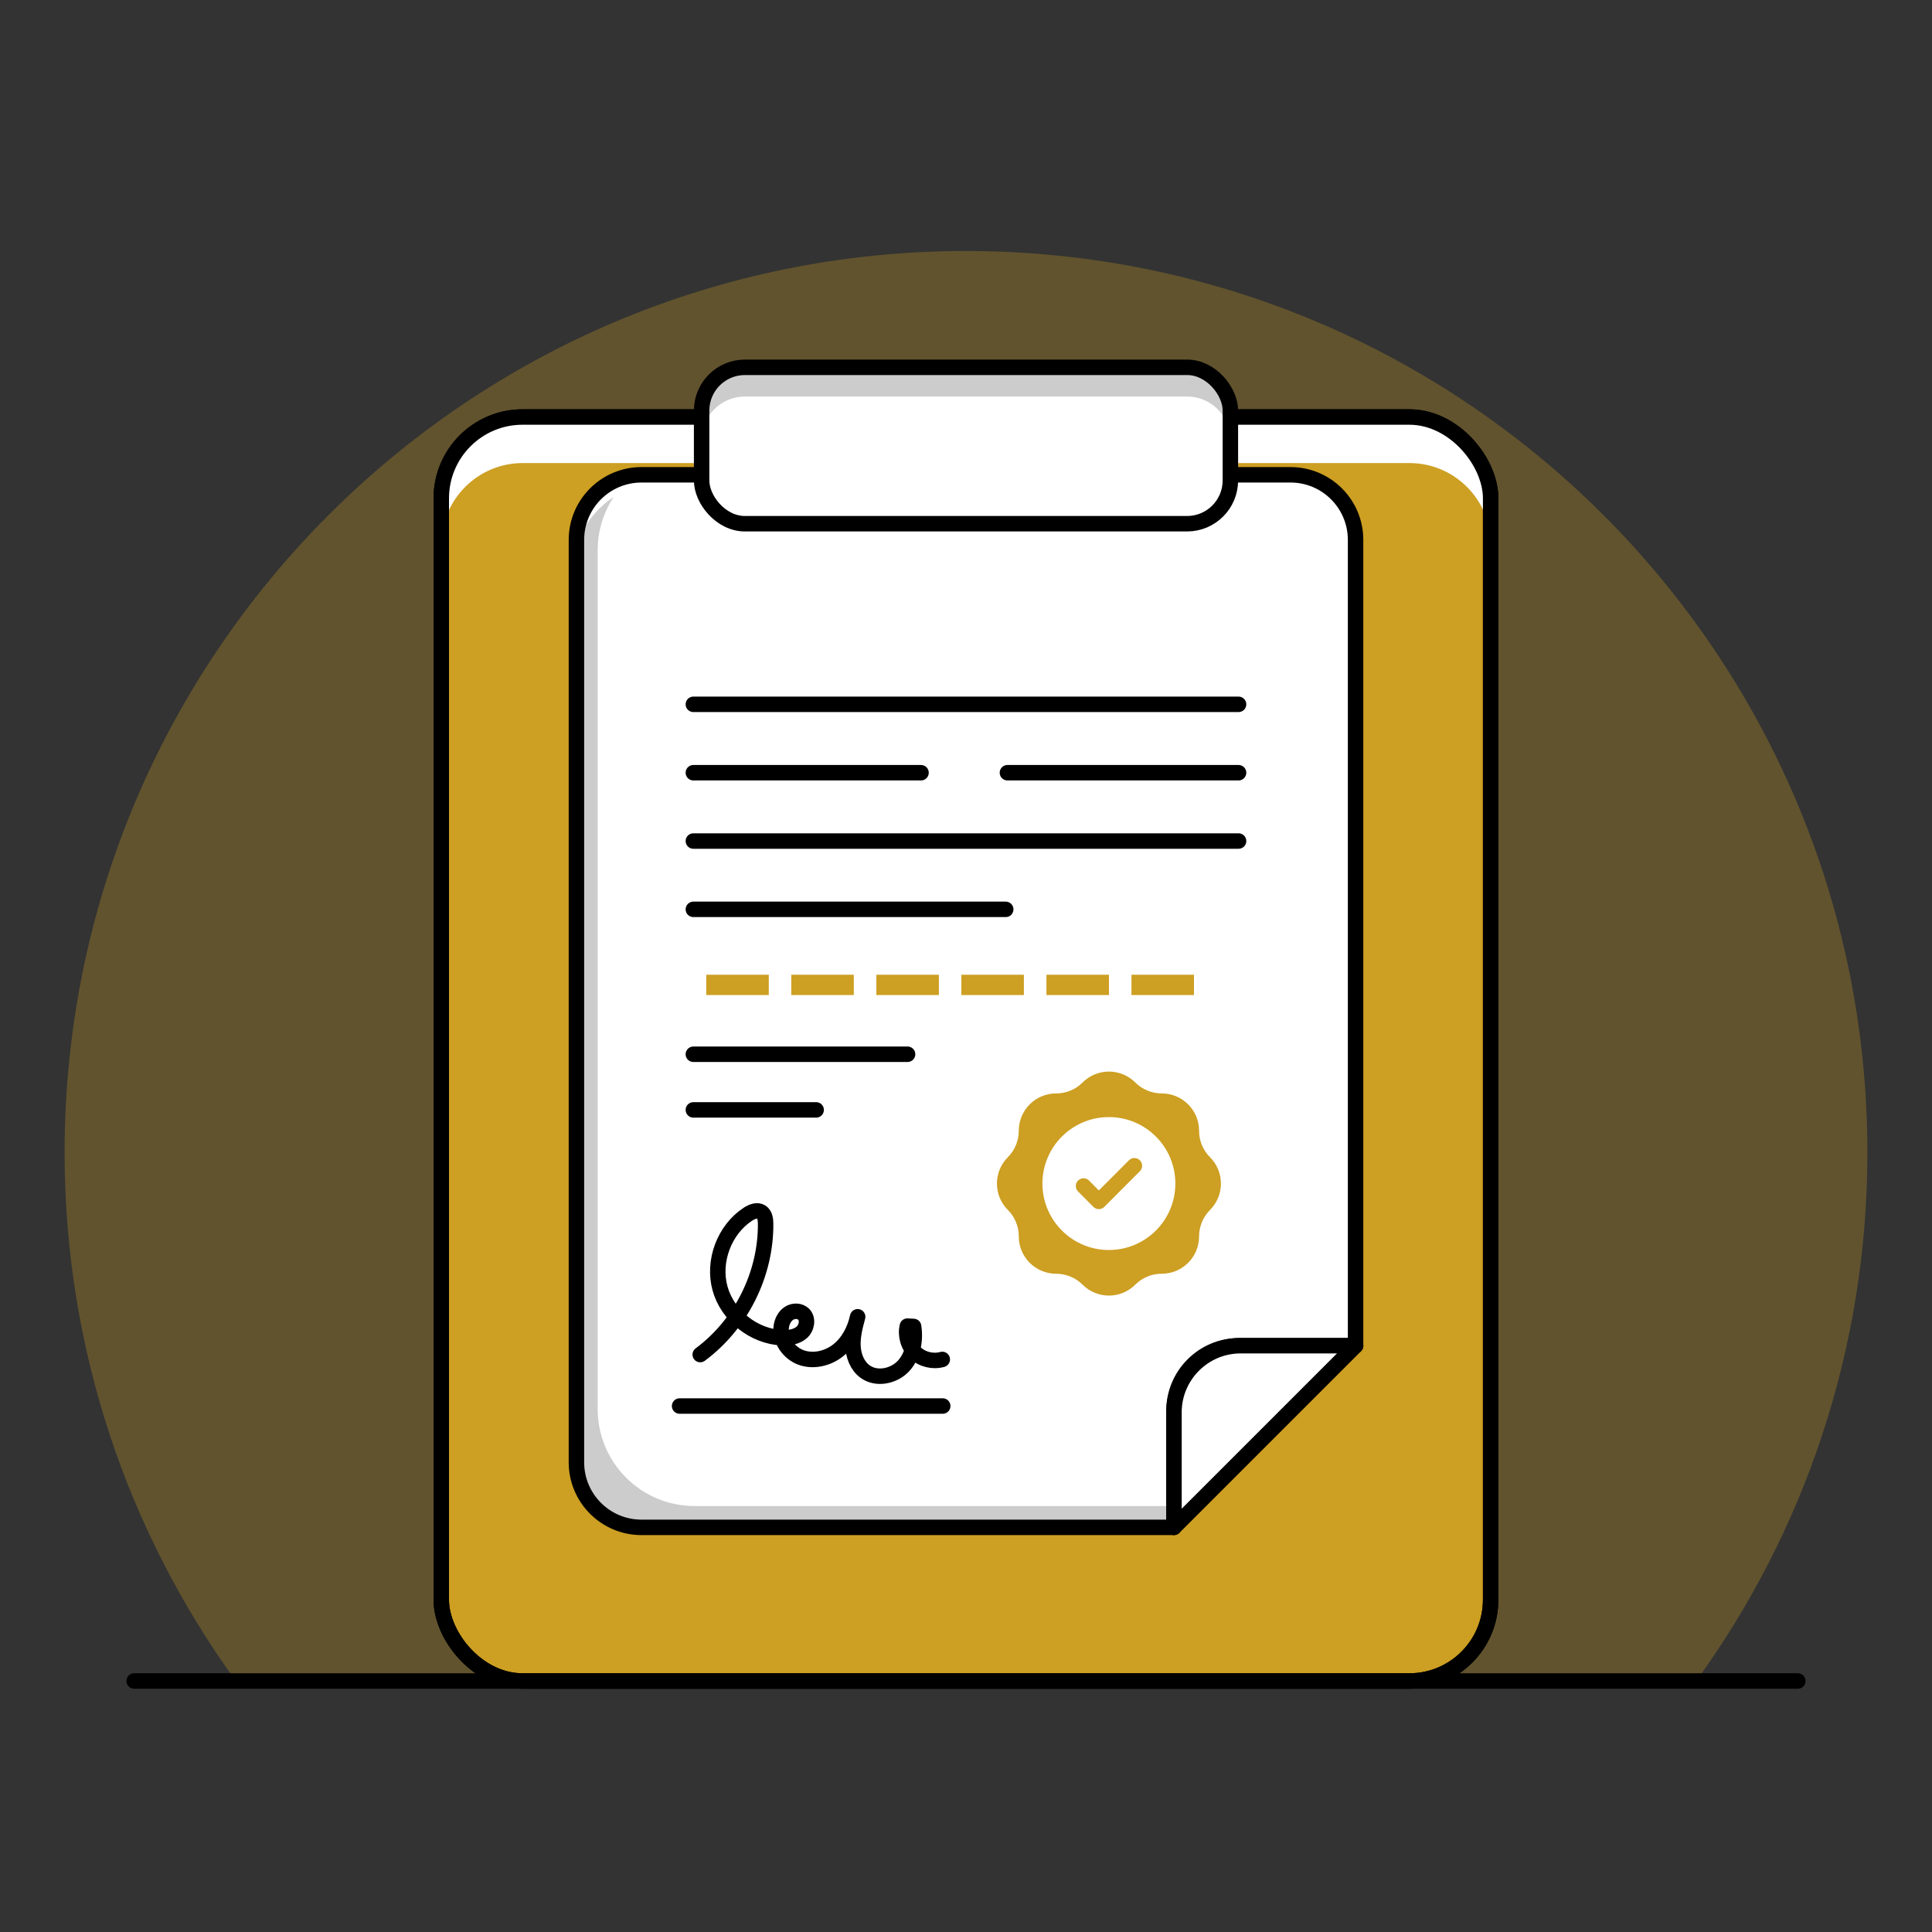
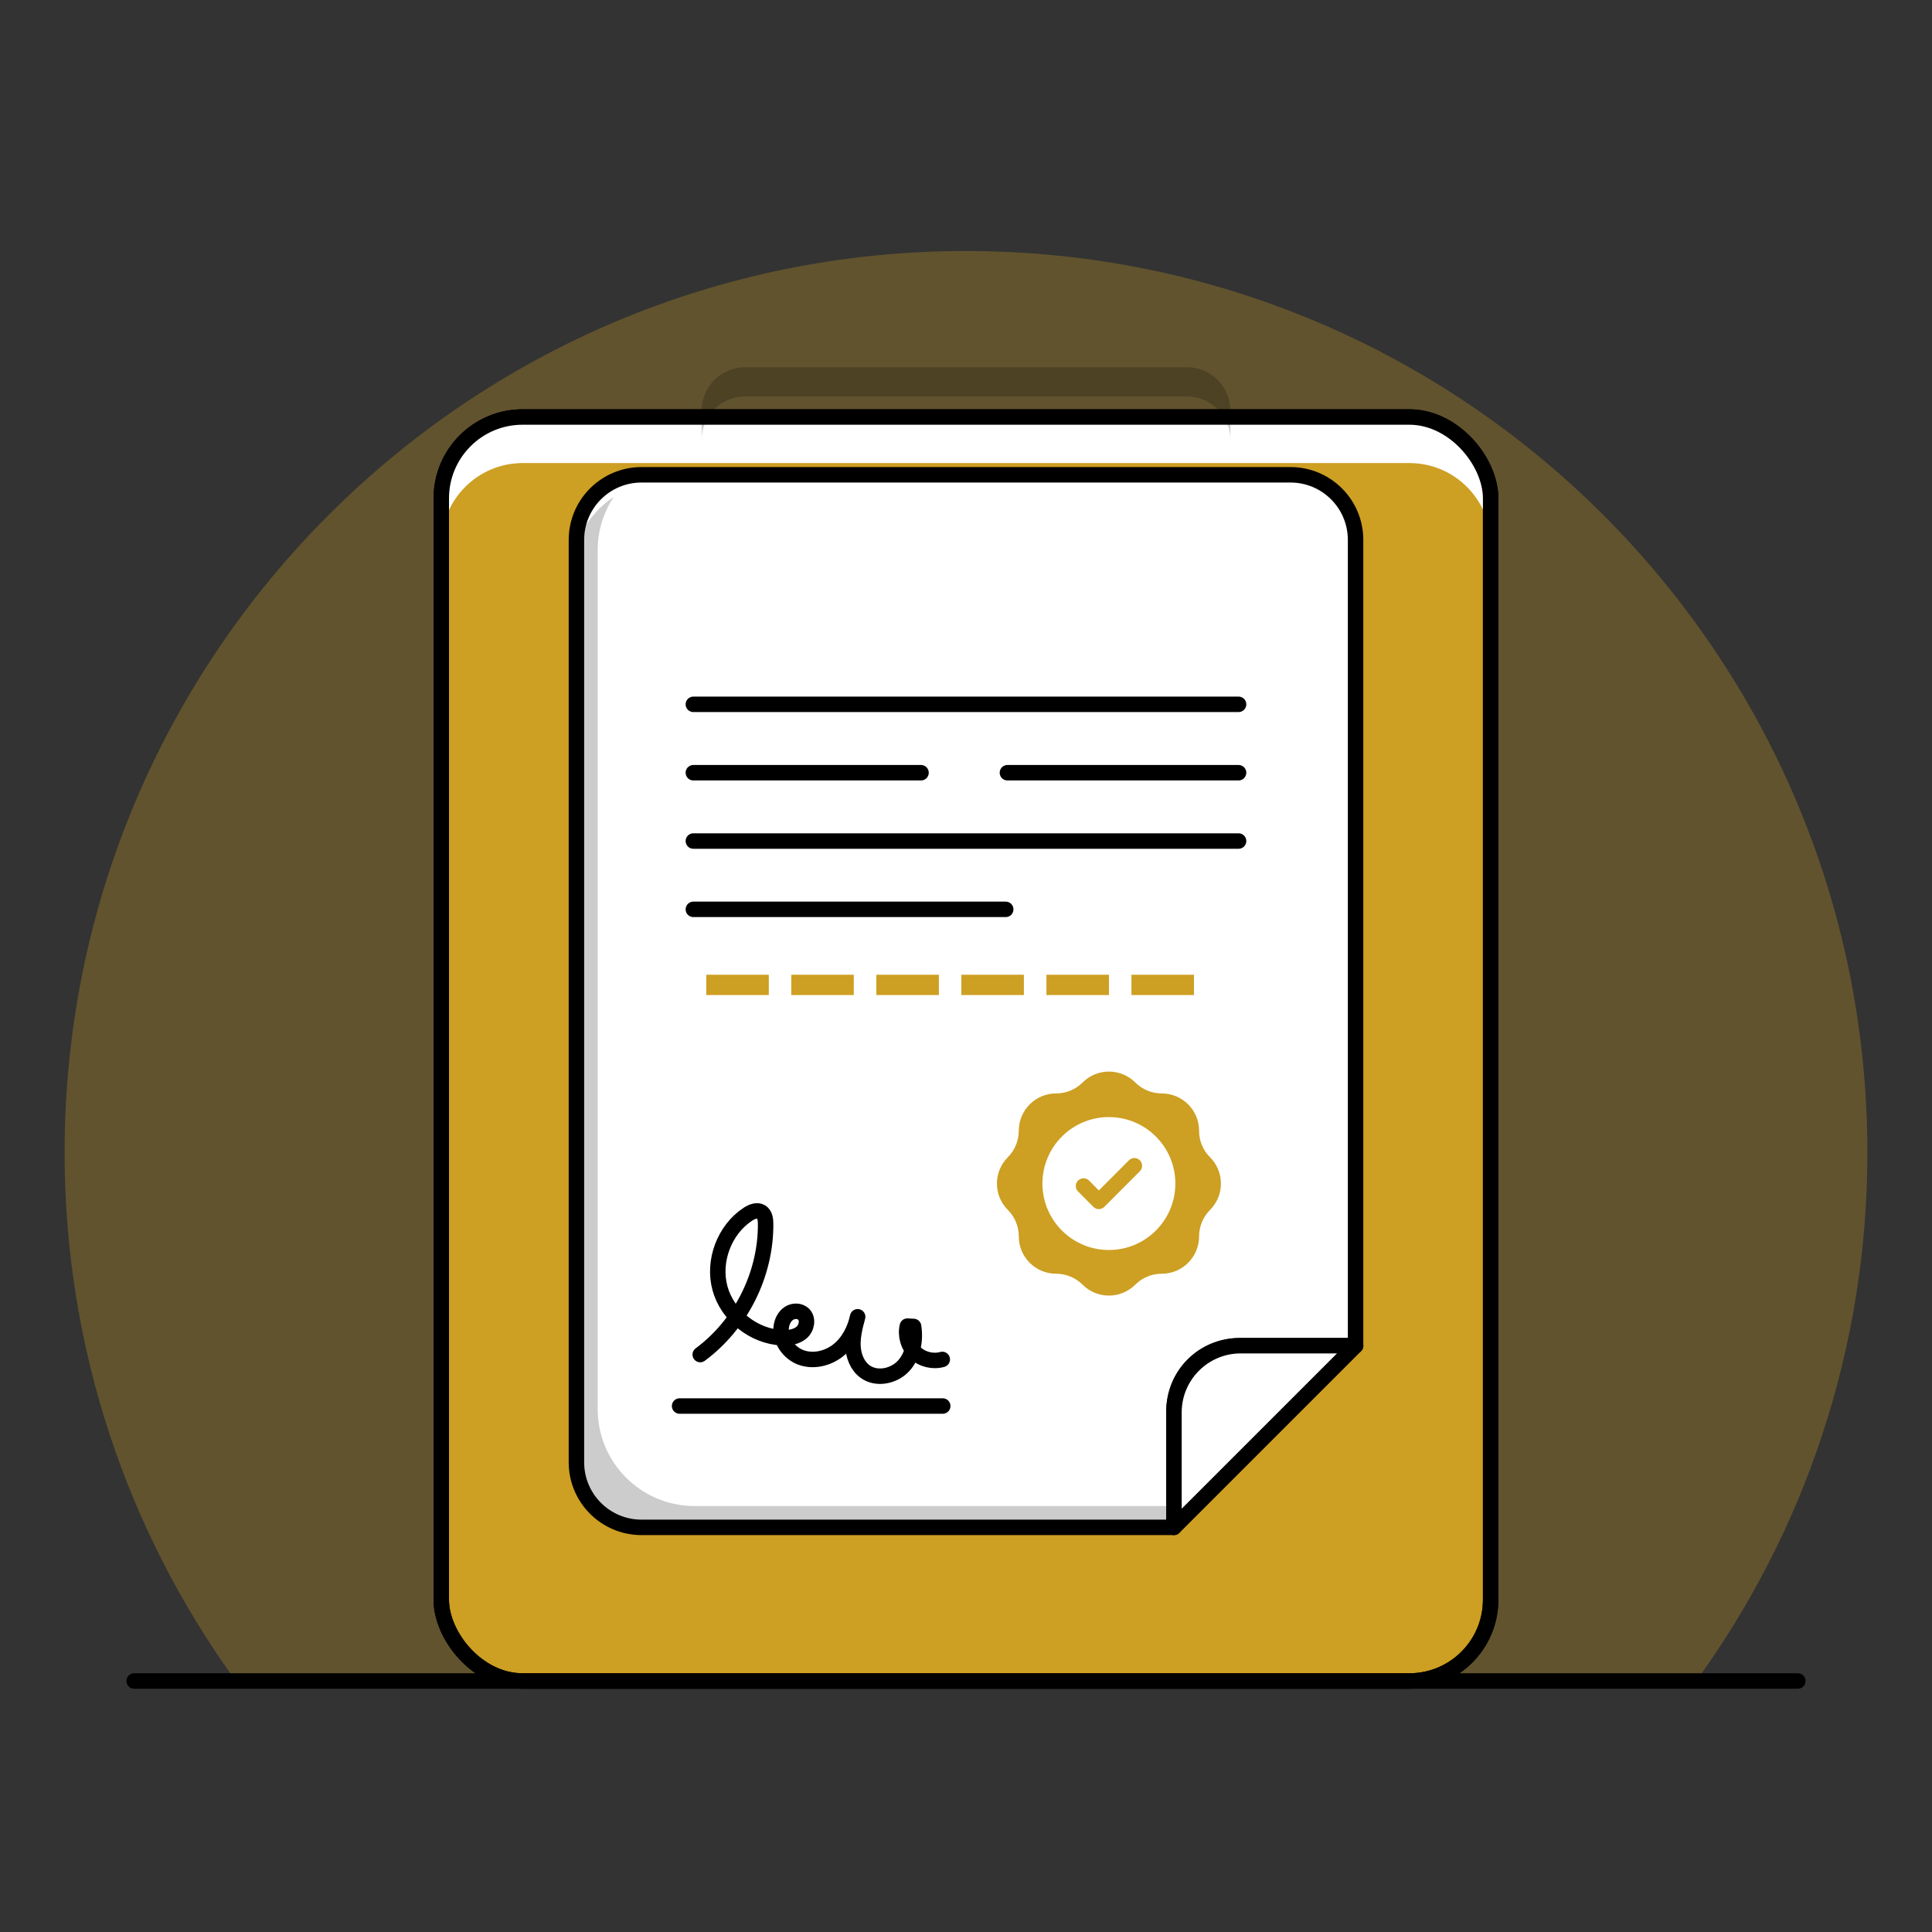
<svg xmlns="http://www.w3.org/2000/svg" id="Layer_1" data-name="Layer 1" viewBox="0 0 250 250">
  <rect x="0" y="0" width="250" height="250" fill="#333333" stroke="none" />
  <defs>
    <style>
      .cls-1 {
        stroke: #cd9f22;
      }

      .cls-1, .cls-2, .cls-3, .cls-4 {
        stroke-linecap: round;
        stroke-linejoin: round;
        stroke-width: 2px;
      }

      .cls-1, .cls-4 {
        fill: none;
      }

      .cls-5, .cls-2 {
        fill: #fff;
      }

      .cls-6 {
        opacity: .2;
      }

      .cls-7, .cls-8, .cls-3 {
        fill: #cd9f22;
      }

      .cls-8 {
        opacity: .3;
      }

      .cls-2, .cls-3, .cls-4 {
        stroke: #000;
      }
    </style>
  </defs>
  <path class="cls-8" d="m241.64,149.12c0,25.55-8.22,49.18-22.16,68.4H30.52c-13.94-19.22-22.16-42.85-22.16-68.4,0-64.42,52.22-116.64,116.64-116.64s116.64,52.22,116.64,116.64Z" />
  <line class="cls-2" x1="17.36" y1="217.52" x2="232.64" y2="217.52" />
  <g>
    <g>
      <rect class="cls-3" x="57.1" y="53.96" width="135.79" height="163.56" rx="10.52" ry="10.52" />
      <path class="cls-5" d="m192.9,64.48v5.96c0-5.81-4.71-10.52-10.52-10.52h-114.74c-5.81,0-10.52,4.71-10.52,10.52v-5.96c0-5.81,4.71-10.52,10.52-10.52h114.74c5.81,0,10.52,4.71,10.52,10.52Z" />
      <rect class="cls-4" x="57.1" y="53.96" width="135.79" height="163.56" rx="10.52" ry="10.52" />
      <g>
        <path class="cls-2" d="m175.41,174.14v-104.28c0-4.65-3.77-8.42-8.42-8.42h-83.98c-4.65,0-8.42,3.77-8.42,8.42v119.36c0,4.65,3.77,8.42,8.42,8.42h68.9v-15.08c0-4.65,3.77-8.42,8.42-8.42h15.08Z" />
        <path class="cls-6" d="m151.15,194.88v3.51h-64.77c-6.94,0-12.55-5.62-12.55-12.55v-111.11c0-4.36,2.22-8.19,5.6-10.44-1.33,1.98-2.09,4.36-2.09,6.93v111.11c0,6.93,5.61,12.55,12.55,12.55h61.25Z" />
        <path class="cls-2" d="m151.91,197.64v-14.87c0-4.77,3.87-8.64,8.64-8.64h14.87l-23.5,23.5Z" />
      </g>
-       <rect class="cls-2" x="90.79" y="47.53" width="68.42" height="20.24" rx="5.6" ry="5.6" />
      <path class="cls-6" d="m159.21,53.13v3.79c0-3.09-2.51-5.61-5.6-5.61h-57.22c-3.09,0-5.6,2.52-5.6,5.61v-3.79c0-3.09,2.51-5.61,5.6-5.61h57.22c3.09,0,5.6,2.52,5.6,5.61Z" />
    </g>
    <g>
      <rect class="cls-7" x="91.39" y="126.13" width="8.09" height="2.63" />
      <rect class="cls-7" x="102.39" y="126.13" width="8.09" height="2.63" />
      <rect class="cls-7" x="113.4" y="126.13" width="8.09" height="2.63" />
      <rect class="cls-7" x="124.4" y="126.13" width="8.09" height="2.63" />
      <rect class="cls-7" x="135.41" y="126.13" width="8.09" height="2.63" />
      <rect class="cls-7" x="146.41" y="126.13" width="8.09" height="2.63" />
    </g>
    <path class="cls-4" d="m90.61,175.28c5.26-3.89,8.5-10.36,8.46-16.9,0-.57-.08-1.23-.56-1.54-.53-.34-1.23-.05-1.75.29-3.04,2.01-4.56,6.07-3.59,9.59.97,3.52,4.37,6.22,8.01,6.38.9.04,1.86-.09,2.54-.67s.9-1.75.26-2.38c-.49-.47-1.31-.48-1.88-.11s-.9,1.03-1,1.7c-.25,1.69.93,3.41,2.53,4.01,1.6.59,3.48.15,4.82-.91,1.34-1.06,2.17-2.68,2.53-4.35-.33,1.23-.66,2.48-.61,3.75s.54,2.59,1.57,3.34c1.48,1.08,3.72.62,4.96-.71s1.6-3.33,1.32-5.13c-.27-.01-.54-.03-.81-.04-.29,1.22.11,2.58,1.02,3.45s2.29,1.2,3.5.86" />
    <line class="cls-2" x1="87.94" y1="181.94" x2="121.99" y2="181.94" />
    <line class="cls-2" x1="89.72" y1="91.14" x2="160.27" y2="91.14" />
    <line class="cls-2" x1="130.36" y1="99.99" x2="160.27" y2="99.99" />
    <line class="cls-2" x1="89.72" y1="99.99" x2="119.18" y2="99.99" />
    <line class="cls-2" x1="89.72" y1="108.83" x2="160.27" y2="108.83" />
    <line class="cls-2" x1="89.72" y1="117.67" x2="130.14" y2="117.67" />
-     <line class="cls-2" x1="89.72" y1="136.42" x2="117.44" y2="136.42" />
-     <line class="cls-2" x1="89.72" y1="143.62" x2="105.61" y2="143.62" />
    <g>
      <path class="cls-7" d="m156.57,149.74h0c-.91-.91-1.41-2.13-1.41-3.42h0c0-2.67-2.16-4.83-4.83-4.83h0c-1.28,0-2.51-.51-3.42-1.41h0c-1.89-1.89-4.94-1.89-6.83,0h0c-.91.91-2.13,1.41-3.42,1.41-2.67,0-4.83,2.16-4.83,4.83h0c0,1.28-.51,2.51-1.41,3.42h0c-1.89,1.89-1.89,4.94,0,6.83h0c.91.91,1.41,2.13,1.41,3.42h0c0,2.67,2.16,4.83,4.83,4.83,1.28,0,2.51.51,3.42,1.41h0c1.89,1.89,4.94,1.89,6.83,0h0c.91-.91,2.13-1.41,3.42-1.41h0c2.67,0,4.83-2.16,4.83-4.83h0c0-1.28.51-2.51,1.41-3.42h0c1.89-1.89,1.89-4.94,0-6.83Zm-13.08,12.01c-4.75,0-8.6-3.85-8.6-8.6s3.85-8.6,8.6-8.6,8.6,3.85,8.6,8.6-3.85,8.6-8.6,8.6Z" />
      <polyline class="cls-1" points="140.21 153.47 142.19 155.46 146.79 150.85" />
    </g>
  </g>
</svg>